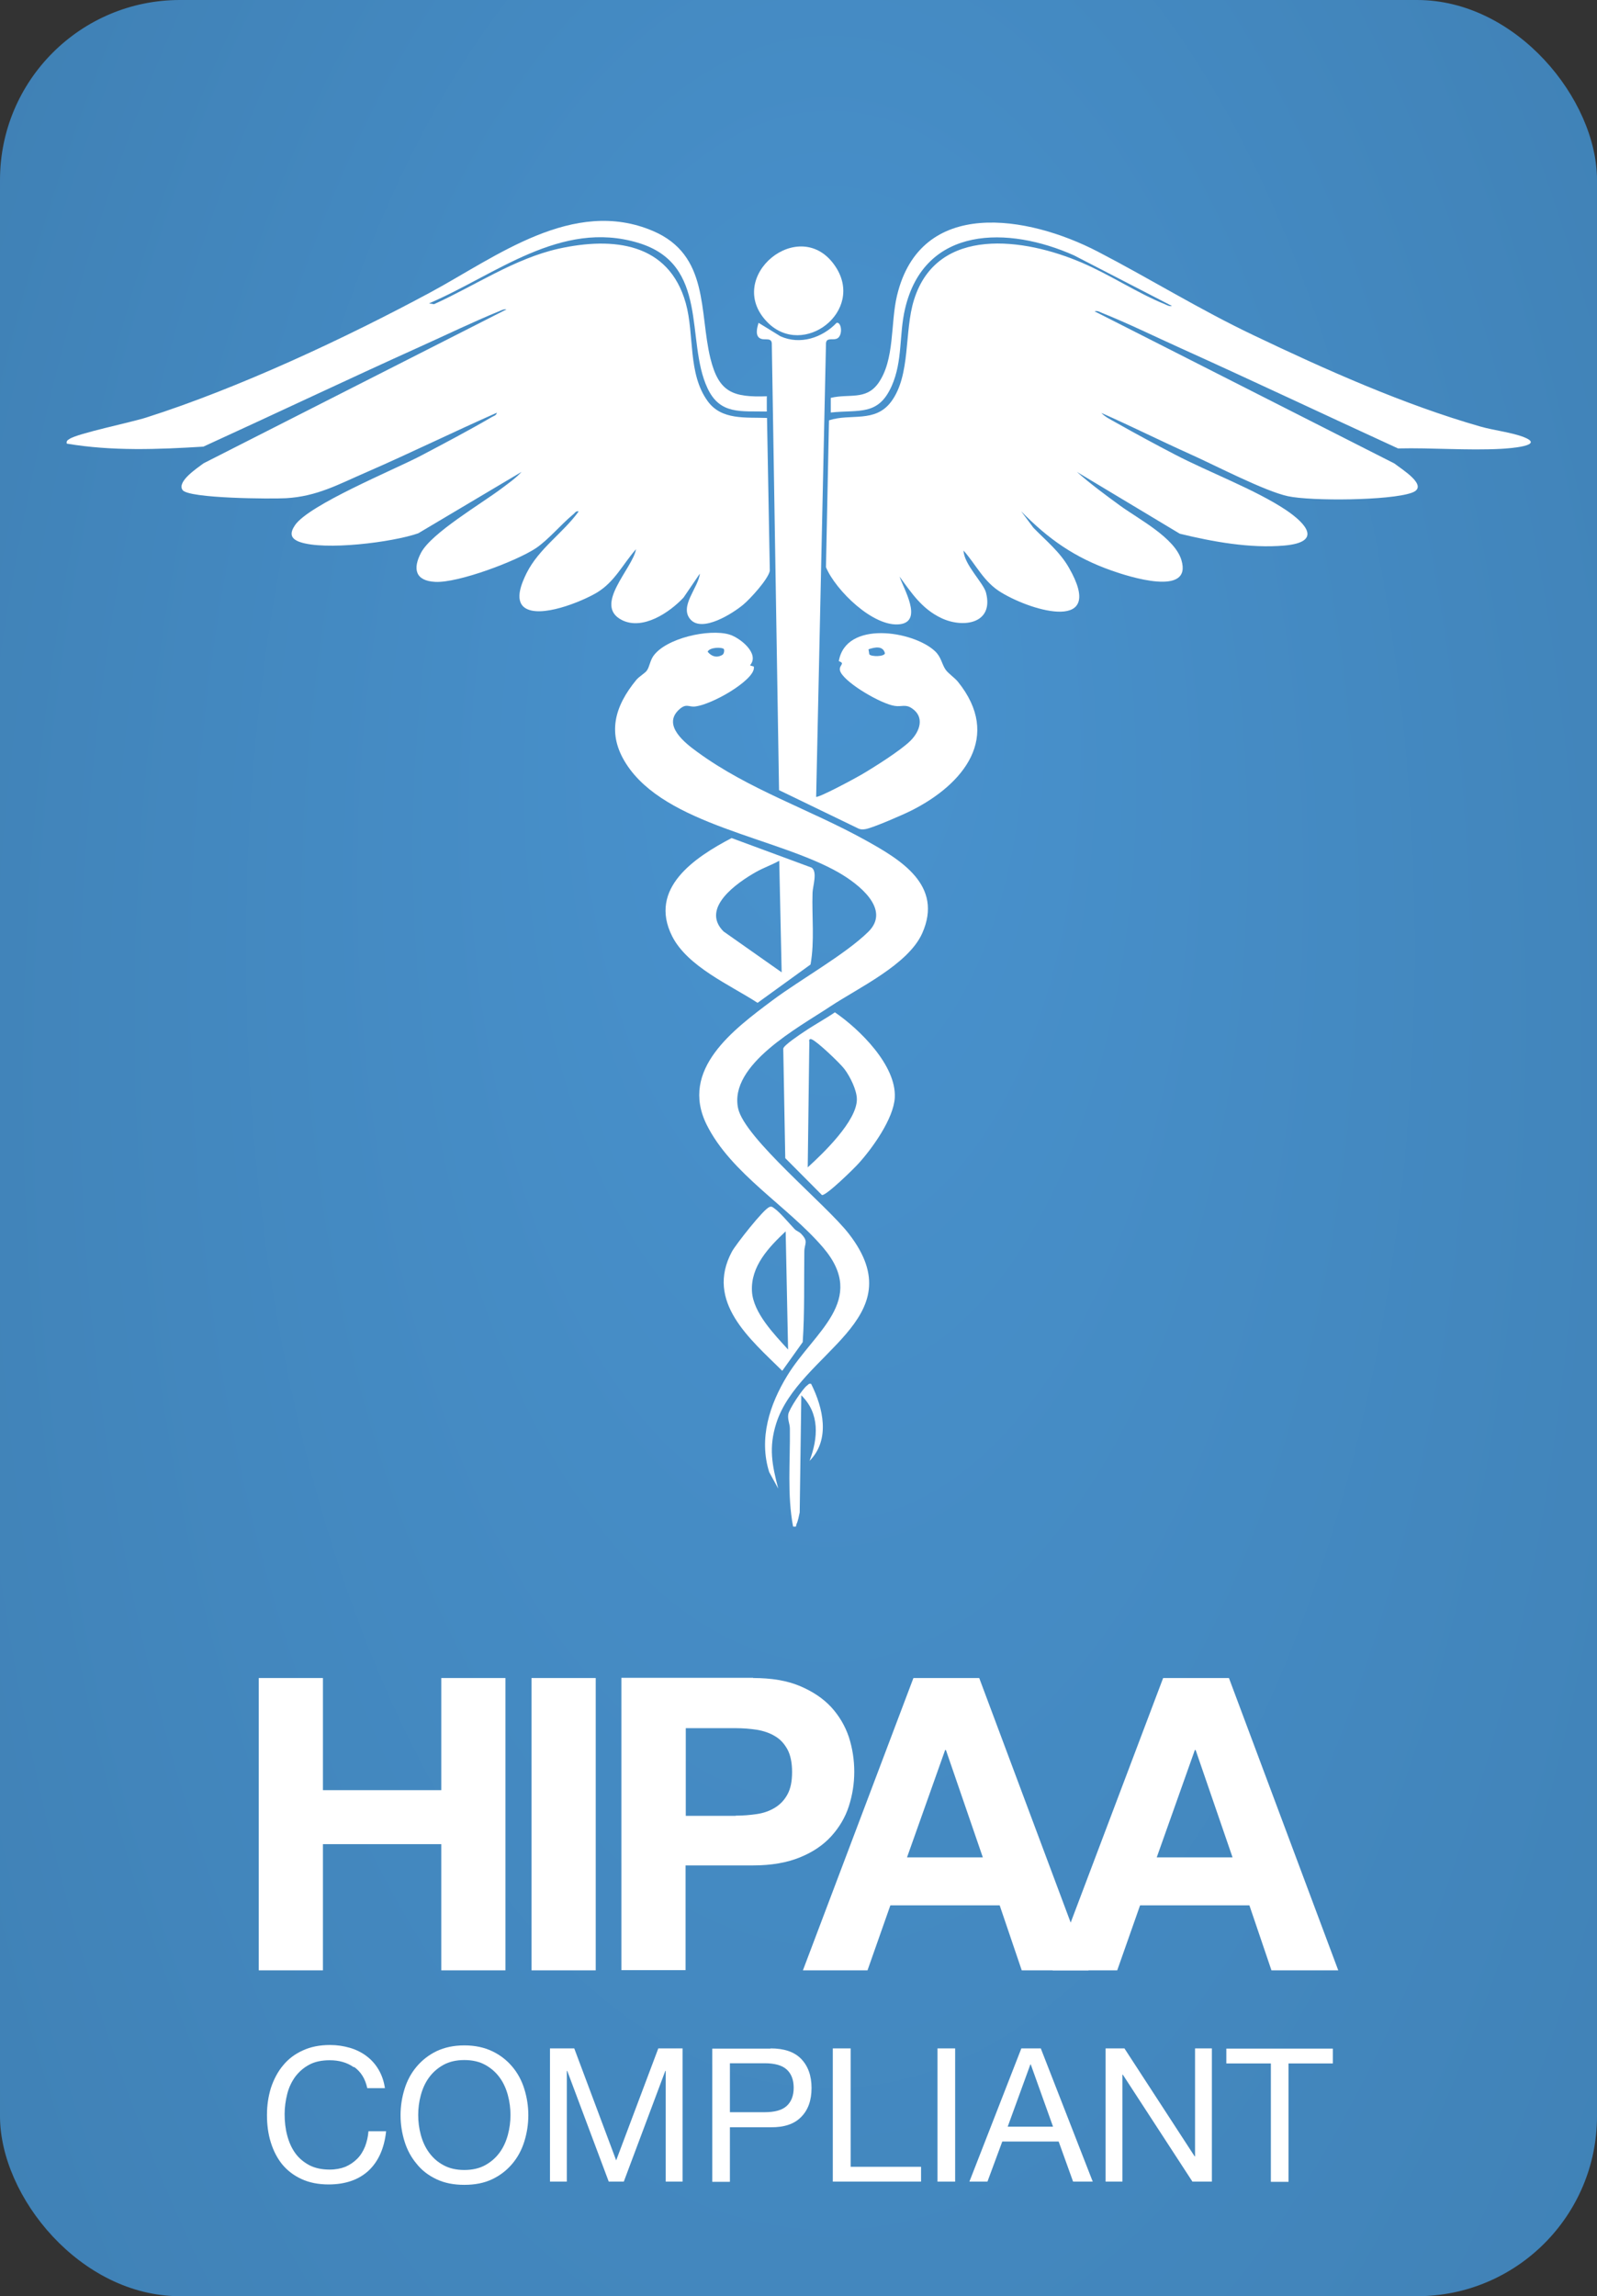
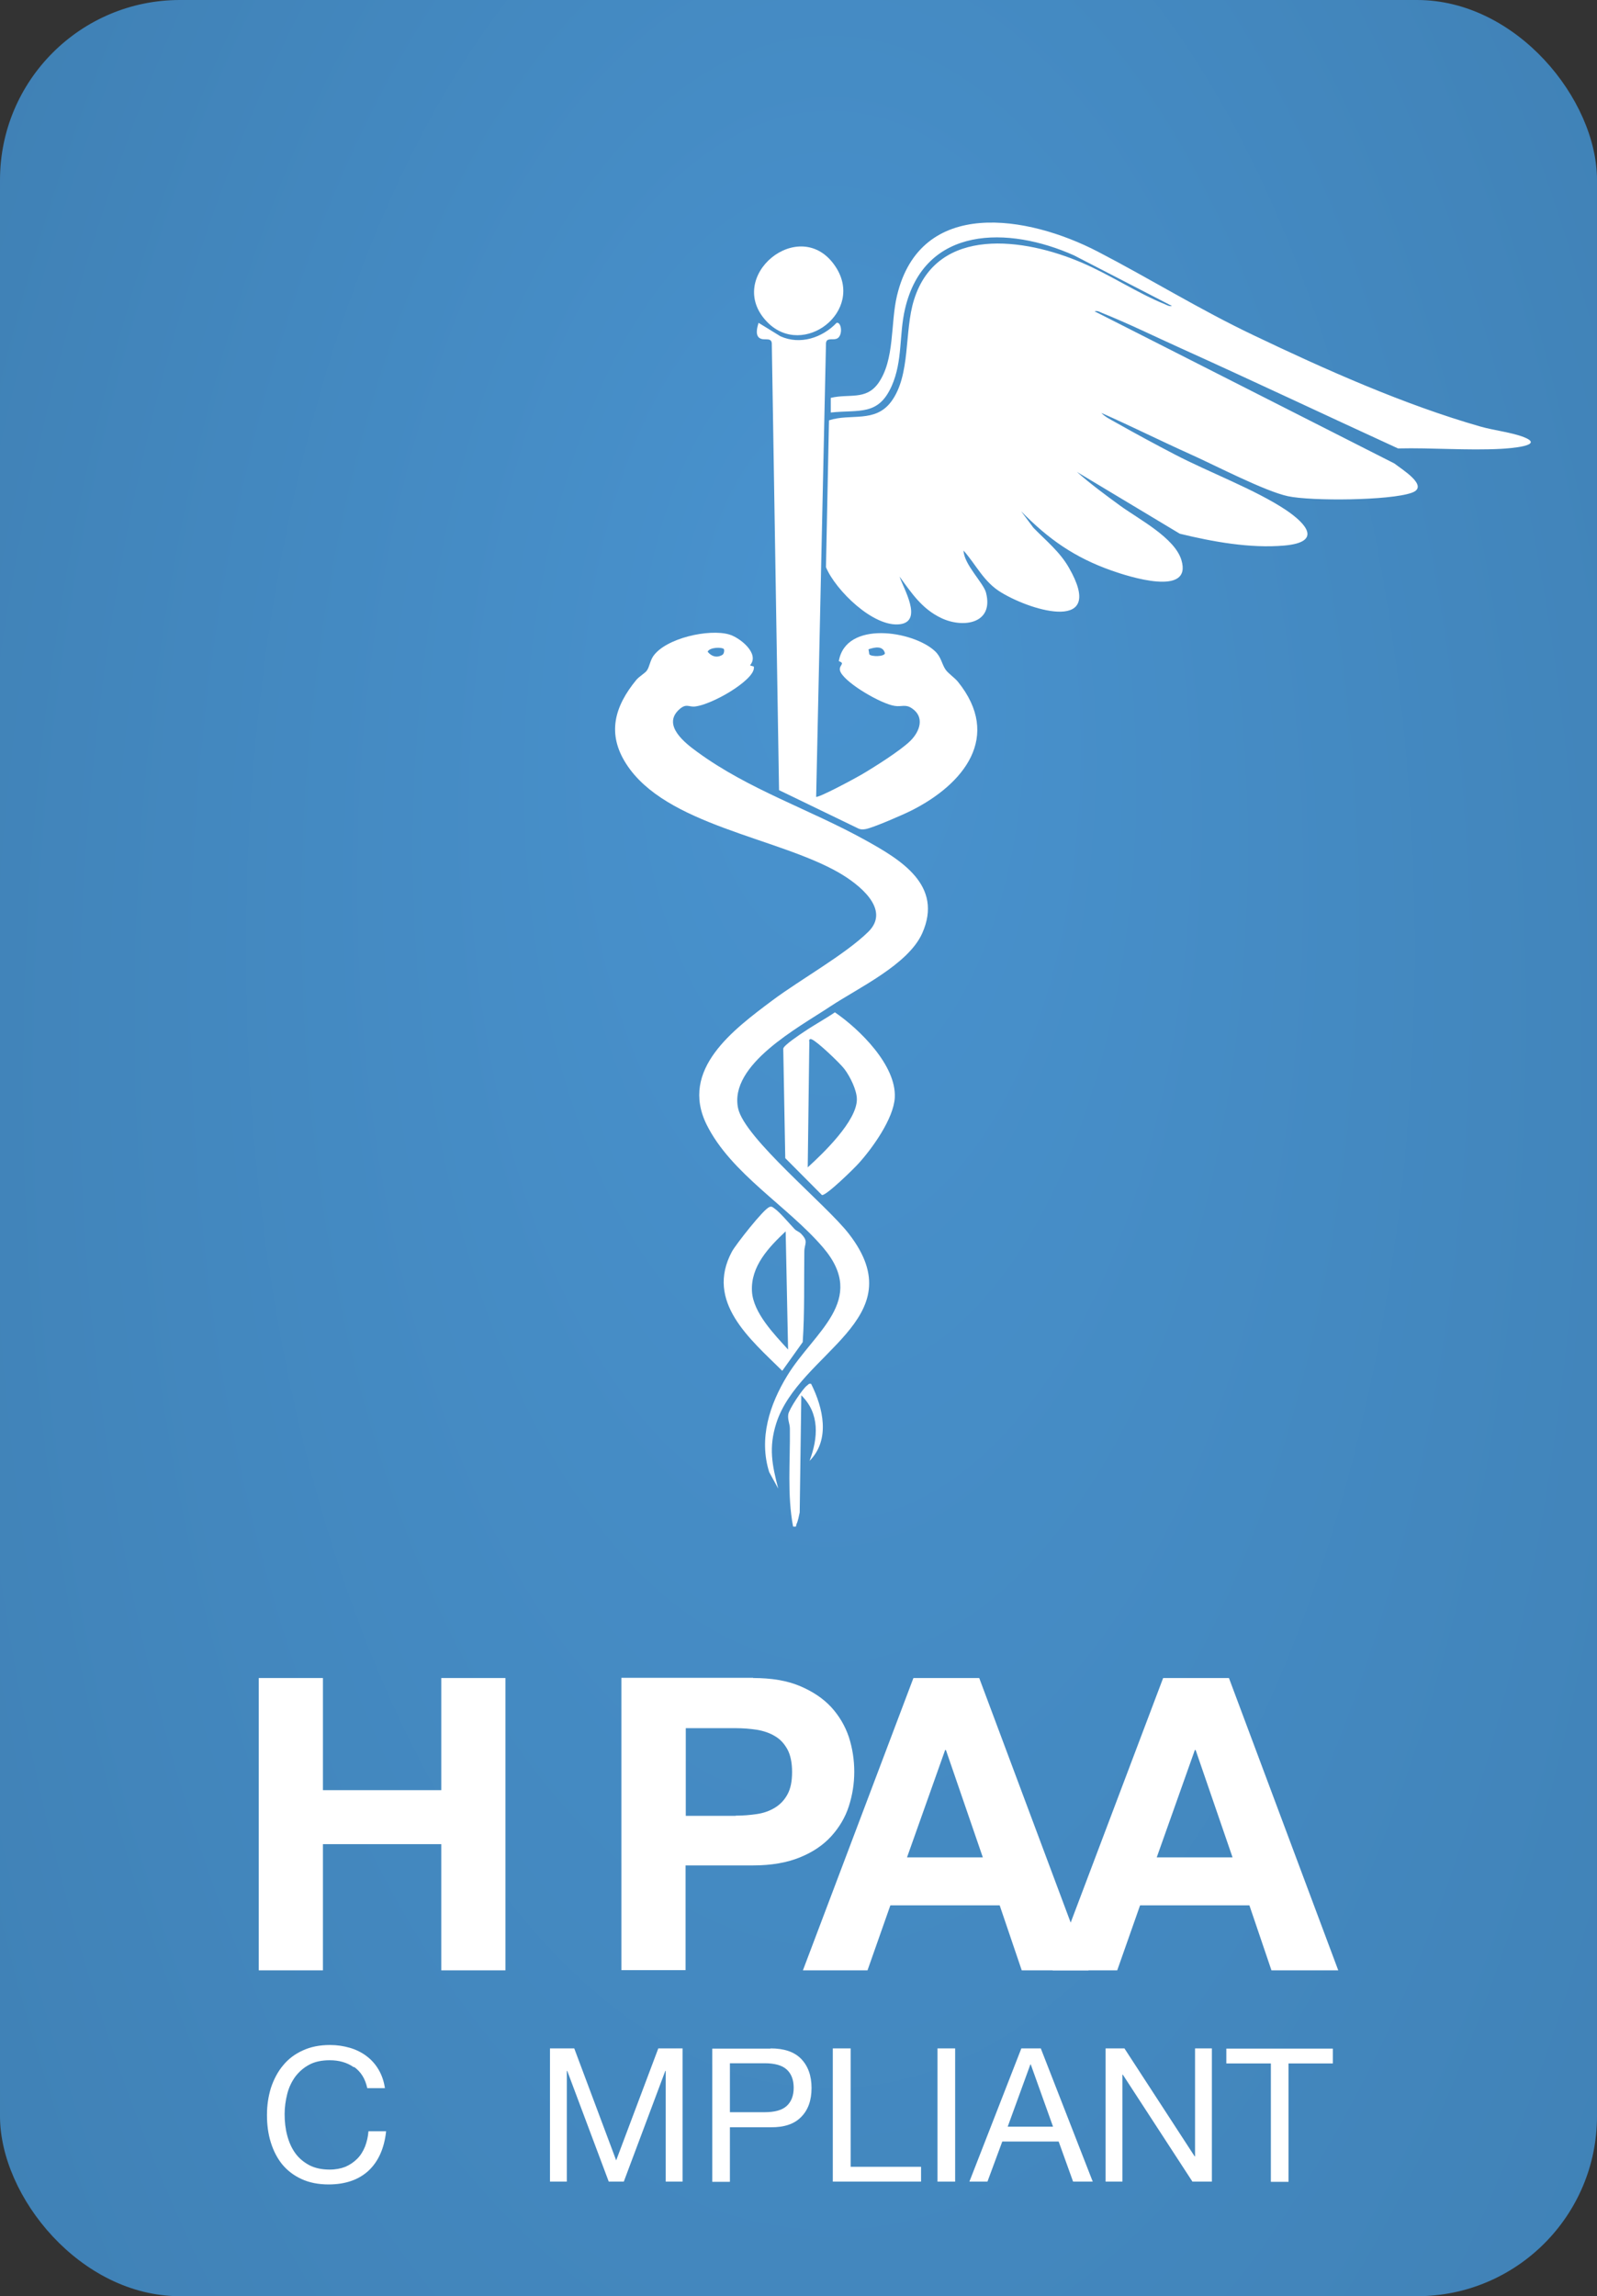
<svg xmlns="http://www.w3.org/2000/svg" id="Layer_2" data-name="Layer 2" viewBox="0 0 79.62 114.44">
  <rect x="0" y="0" width="79.62" height="114.44" fill="#333333" stroke="none" />
  <defs>
    <style>
      .cls-1 {
        fill: url(#radial-gradient);
      }

      .cls-2 {
        fill: #fff;
      }
    </style>
    <radialGradient id="radial-gradient" cx="44.17" cy="63.56" fx="44.17" fy="44.9" r="60.7" gradientTransform="translate(-1.01 -54.1) scale(.96 1.87)" gradientUnits="userSpaceOnUse">
      <stop offset="0" stop-color="#4993cf" />
      <stop offset="1" stop-color="#3e7eb1" />
    </radialGradient>
  </defs>
  <g id="Layer_1-2" data-name="Layer 1">
    <g>
      <rect class="cls-1" width="79.62" height="114.44" rx="8.97" ry="8.97" />
      <g>
        <g>
          <path class="cls-2" d="M17.64,103.03c-.34-.24-.74-.35-1.2-.35-.4,0-.74.07-1.02.22s-.51.35-.7.6c-.18.25-.32.54-.4.86s-.13.66-.13,1c0,.38.04.74.13,1.07.09.34.22.63.4.88.18.25.42.45.7.6.29.15.63.22,1.02.22.29,0,.55-.05.78-.14.23-.1.42-.23.59-.4s.29-.37.39-.61c.09-.24.15-.49.17-.76h.88c-.09.84-.38,1.49-.86,1.95-.49.46-1.16.7-2.01.7-.51,0-.96-.09-1.35-.27s-.7-.42-.96-.73c-.25-.31-.44-.68-.57-1.1-.13-.42-.19-.87-.19-1.36s.07-.94.2-1.36c.14-.42.34-.8.6-1.11.26-.32.59-.57.99-.75.39-.18.84-.27,1.35-.27.35,0,.68.05.99.14.31.09.59.23.83.41.24.18.44.4.6.67.16.27.27.58.32.93h-.88c-.1-.47-.32-.82-.66-1.06Z" />
-           <path class="cls-2" d="M20.17,104.11c.13-.42.33-.79.6-1.11.27-.32.6-.58.99-.77.4-.19.86-.29,1.39-.29s.99.1,1.39.29.73.45,1,.77c.27.32.47.69.6,1.11s.2.85.2,1.31-.07.89-.2,1.31-.33.79-.6,1.11c-.27.32-.6.58-1,.77-.4.19-.86.28-1.39.28s-.99-.09-1.39-.28c-.4-.19-.73-.44-.99-.77-.27-.32-.47-.69-.6-1.11s-.2-.85-.2-1.31.07-.89.2-1.31ZM20.98,106.4c.09.33.22.62.41.88.19.26.42.47.72.63.29.16.64.24,1.04.24s.75-.08,1.04-.24c.29-.16.53-.37.72-.63.19-.26.32-.55.41-.88s.13-.66.13-.99-.04-.66-.13-.99c-.09-.33-.22-.62-.41-.88-.19-.26-.43-.47-.72-.63-.29-.16-.64-.24-1.04-.24s-.75.08-1.04.24c-.29.16-.53.37-.72.63-.19.26-.32.55-.41.88-.09.33-.13.66-.13.99s.04.66.13.99Z" />
          <path class="cls-2" d="M28.63,102.09l2.09,5.58,2.1-5.58h1.21v6.64h-.84v-5.52h-.02l-2.07,5.52h-.75l-2.07-5.52h-.02v5.52h-.84v-6.64h1.21Z" />
          <path class="cls-2" d="M38.42,102.09c.67,0,1.18.17,1.52.52s.52.83.52,1.45-.17,1.1-.52,1.45c-.34.35-.85.52-1.52.51h-2.03v2.72h-.88v-6.64h2.91ZM38.12,105.27c.5,0,.87-.1,1.1-.31.23-.21.35-.51.35-.91s-.12-.7-.35-.91c-.23-.21-.6-.31-1.1-.31h-1.73v2.44h1.73Z" />
          <path class="cls-2" d="M42.41,102.09v5.9h3.51v.74h-4.4v-6.64h.88Z" />
          <path class="cls-2" d="M47.62,102.09v6.64h-.88v-6.64h.88Z" />
          <path class="cls-2" d="M51.89,102.09l2.59,6.64h-.98l-.72-2h-2.81l-.74,2h-.9l2.59-6.64h.98ZM52.5,105.99l-1.11-3.1h-.02l-1.13,3.1h2.25Z" />
          <path class="cls-2" d="M56.06,102.09l3.5,5.38h.02v-5.38h.84v6.64h-.97l-3.47-5.33h-.02v5.33h-.84v-6.64h.94Z" />
          <path class="cls-2" d="M61.14,102.84v-.74h5.31v.74h-2.21v5.9h-.88v-5.9h-2.21Z" />
        </g>
        <g>
          <path class="cls-2" d="M16.1,83.63v5.59h5.9v-5.59h3.2v14.57h-3.2v-6.29h-5.9v6.29h-3.2v-14.57h3.2Z" />
-           <path class="cls-2" d="M29.7,83.63v14.57h-3.2v-14.57h3.2Z" />
          <path class="cls-2" d="M37.55,83.63c.91,0,1.69.13,2.33.4.64.27,1.16.62,1.56,1.05.4.44.69.93.88,1.49.18.56.27,1.14.27,1.73s-.09,1.16-.27,1.72c-.18.56-.48,1.06-.88,1.5-.4.44-.92.79-1.56,1.05s-1.41.4-2.33.4h-3.37v5.22h-3.2v-14.57h6.57ZM36.68,90.49c.37,0,.72-.03,1.06-.08.34-.05.64-.16.9-.32.26-.16.47-.38.62-.66.16-.29.23-.66.23-1.12s-.08-.84-.23-1.12c-.16-.29-.36-.51-.62-.66-.26-.16-.56-.26-.9-.32-.34-.05-.69-.08-1.06-.08h-2.49v4.37h2.49Z" />
          <path class="cls-2" d="M48.82,83.63l5.45,14.57h-3.33l-1.1-3.24h-5.45l-1.14,3.24h-3.22l5.51-14.57h3.29ZM49,92.57l-1.84-5.35h-.04l-1.9,5.35h3.78Z" />
          <path class="cls-2" d="M61.27,83.63l5.45,14.57h-3.33l-1.1-3.24h-5.45l-1.14,3.24h-3.22l5.51-14.57h3.29ZM61.45,92.57l-1.84-5.35h-.04l-1.9,5.35h3.78Z" />
        </g>
      </g>
      <g>
        <path class="cls-2" d="M54.58,15.52l14.94,7.58c.35.28,1.78,1.14.86,1.46-1.09.39-5.01.42-6.17.17s-3.63-1.54-4.86-2.09c-1.49-.67-2.95-1.4-4.44-2.06.19.21.52.36.76.5.96.54,1.94,1.07,2.92,1.58,1.69.88,3.99,1.74,5.51,2.75,1.03.69,1.84,1.61-.07,1.78-1.7.15-3.57-.19-5.21-.59l-5.13-3.08c.69.61,1.44,1.16,2.18,1.7.93.67,2.69,1.58,3.03,2.69.56,1.86-2.65.82-3.47.53-1.85-.65-3.16-1.57-4.52-2.96l.61.82c.63.65,1.32,1.2,1.77,1.99,1.86,3.23-1.77,2.21-3.37,1.24-.87-.52-1.23-1.35-1.88-2.09.01.68,1,1.62,1.12,2.1.4,1.56-1.16,1.78-2.24,1.26-.96-.46-1.47-1.24-2.07-2.06.19.58,1.18,2.21.03,2.37-1.32.18-3.22-1.69-3.7-2.84l.15-7.32c1.08-.36,2.29.15,3.1-.93.99-1.33.64-3.5,1.14-5.08,1.16-3.71,5.53-3.07,8.36-1.85,1.39.59,2.76,1.51,4.14,2.07.12.05.22.12.36.09l-4.88-2.52c-3.26-1.46-7.46-1.51-8.43,2.67-.3,1.29-.11,2.58-.66,3.83-.67,1.51-1.61,1.18-3.04,1.33v-.73c.91-.22,1.74.13,2.36-.72.84-1.17.61-2.99.94-4.37,1.17-4.93,6.54-4,10.01-2.2,2.62,1.36,5.06,2.88,7.77,4.17,3.58,1.71,7.5,3.46,11.31,4.55.66.19,1.57.29,2.17.53,1.09.43-.76.56-1.14.58-1.68.09-3.45-.06-5.14-.02-3.6-1.65-7.19-3.35-10.8-4.98-1.29-.58-2.65-1.25-3.95-1.77-.12-.05-.22-.12-.36-.09Z" />
-         <path class="cls-2" d="M38.23,19.77v.74c-1.29-.03-2.34.17-2.96-1.17-1.11-2.37.12-6.17-3.46-7.24-3.86-1.16-7.1,1.6-10.42,3.02l.25.04c2.04-.92,4.02-2.28,6.23-2.77,2.7-.59,5.47-.3,6.32,2.72.44,1.58.09,3.5,1.09,4.88.69.96,1.9.8,2.96.84l.14,7.62c-.09.43-.98,1.4-1.33,1.69-.53.44-2.03,1.39-2.62.74s.4-1.6.46-2.29l-.81,1.19c-.7.75-2.04,1.65-3.08,1.12-1.44-.74.54-2.56.71-3.53-.67.76-1.06,1.63-1.96,2.17-.76.45-2.84,1.3-3.6.74-.51-.38-.13-1.24.1-1.71.62-1.24,1.8-1.98,2.6-3.08-.15-.04-.19.09-.29.16-.59.49-1.22,1.25-1.84,1.67-.98.65-3.88,1.74-5.02,1.68-1-.05-1.13-.65-.71-1.45.52-.99,3.02-2.45,4.05-3.23.33-.25.68-.49.96-.8l-5.15,3.06c-1.29.45-4.66.87-5.91.43-.47-.17-.5-.44-.23-.84.71-1.02,4.87-2.73,6.22-3.43,1.18-.62,2.45-1.29,3.6-1.96.09-.05.22-.08.24-.21-2.17.96-4.31,2.01-6.49,2.96-1.39.6-2.46,1.21-4.02,1.3-.69.04-4.87.02-5.16-.41s.75-1.1,1.05-1.33l15.1-7.67c-.14-.02-.24.04-.36.09-1.3.53-2.66,1.19-3.95,1.77-3.61,1.63-7.19,3.33-10.8,4.98-2.26.14-4.57.23-6.81-.15-.03-.14.04-.17.13-.23.4-.28,3.09-.83,3.83-1.07,4.59-1.46,9.94-3.96,14.19-6.25,3.26-1.76,7.1-4.74,11.07-3.05,2.82,1.2,2.3,4.04,2.87,6.36.42,1.69,1.12,1.94,2.82,1.88Z" />
        <path class="cls-2" d="M37.41,33.17l.17.05c.09.38-.7.94-.99,1.13-.47.32-1.37.79-1.93.86-.33.04-.44-.18-.81.16-.84.78.31,1.67.92,2.11,2.57,1.88,5.61,2.86,8.37,4.39,1.77.98,3.9,2.25,2.84,4.64-.7,1.57-3.2,2.73-4.6,3.66-1.55,1.03-5.05,2.89-4.58,5.07.32,1.49,4.39,4.79,5.52,6.25,3.32,4.28-2.49,5.89-3.62,9.45-.38,1.2-.21,2.07.1,3.25l-.45-.82c-.53-1.68.02-3.37.9-4.81,1.32-2.17,4.03-3.75,1.79-6.38-1.76-2.06-4.6-3.69-5.81-6.13-1.36-2.75,1.34-4.74,3.29-6.2,1.38-1.03,3.62-2.28,4.77-3.41s-.5-2.39-1.47-2.95c-3.07-1.76-8.64-2.36-10.6-5.42-.97-1.51-.58-2.86.5-4.18.15-.18.44-.34.53-.47.13-.18.16-.49.32-.72.63-.9,2.78-1.37,3.78-1.08.53.15,1.54.95,1.05,1.53ZM36.1,32.36c-.08-.12-.72-.11-.82.12.19.24.46.32.73.16.09-.04.11-.24.08-.28Z" />
        <path class="cls-2" d="M40.68,39.71c.09.09,2.05-.97,2.28-1.11.63-.37,1.93-1.19,2.42-1.67s.73-1.2.08-1.63c-.32-.22-.51-.06-.86-.12-.66-.1-2.36-1.08-2.68-1.66-.2-.36.29-.43-.1-.57.35-2.04,3.69-1.51,4.78-.51.33.3.34.63.54.93.14.2.45.4.62.61,2.2,2.73.3,5.1-2.33,6.42-.42.21-1.89.85-2.27.92-.12.02-.23.03-.35-.02l-3.97-1.92-.36-22.19c.02-.39-.29-.23-.52-.3-.34-.1-.22-.55-.14-.8l1.09.67c.98.44,2.08.08,2.8-.67.26-.06.33.7-.02.8-.2.06-.49-.07-.51.22l-.49,22.6ZM43.3,32.36l.04.25c.1.13.75.12.78-.05-.1-.4-.52-.3-.82-.2Z" />
-         <path class="cls-2" d="M36.48,41.77l3.98,1.47c.31.2.06.93.05,1.25-.04,1.19.11,2.41-.1,3.58l-2.64,1.91c-1.37-.89-3.49-1.8-4.26-3.32-1.2-2.39,1.13-3.93,2.96-4.89ZM38.97,48.46l-.12-5.56c-.38.21-.79.35-1.16.56-.92.52-2.78,1.79-1.62,2.96l2.9,2.04Z" />
        <path class="cls-2" d="M41.62,50.45c1.23.84,3.08,2.65,2.99,4.26-.06,1.04-1.11,2.51-1.8,3.27-.22.25-1.62,1.62-1.83,1.58l-1.83-1.84-.1-5.46c.03-.17.83-.7,1.04-.84.5-.34,1.04-.63,1.54-.97ZM40.27,58.18c.77-.7,2.45-2.31,2.45-3.39,0-.46-.34-1.14-.62-1.51-.21-.28-1.35-1.37-1.63-1.48-.1-.04-.15.02-.12.12l-.08,6.25Z" />
        <path class="cls-2" d="M38.37,60.15c.11-.03.15.01.23.07.28.19.75.76,1.01,1.03.09.1.24.14.33.24.39.4.16.48.16.9-.02,1.5.02,3-.08,4.5l-1.02,1.43c-1.61-1.59-3.85-3.44-2.51-5.94.19-.35,1.6-2.15,1.87-2.22ZM39.29,67.25l-.12-5.88c-.84.79-1.75,1.74-1.68,2.99.06,1.07,1.12,2.15,1.8,2.9Z" />
        <path class="cls-2" d="M38.26,16.06c-2.21-2.25,1.64-5.41,3.39-2.78,1.49,2.23-1.6,4.6-3.39,2.78Z" />
        <path class="cls-2" d="M40.44,68.97c.6,1.2.97,2.78-.08,3.84.43-1.14.52-2.36-.41-3.27l-.08,5.84c-.04.17-.08.42-.16.58-.04.09.04.15-.17.12-.3-1.57-.14-3.25-.16-4.87,0-.25-.12-.45-.08-.72.03-.25.73-1.3.94-1.44.07-.05.08-.11.2-.08Z" />
      </g>
    </g>
  </g>
</svg>